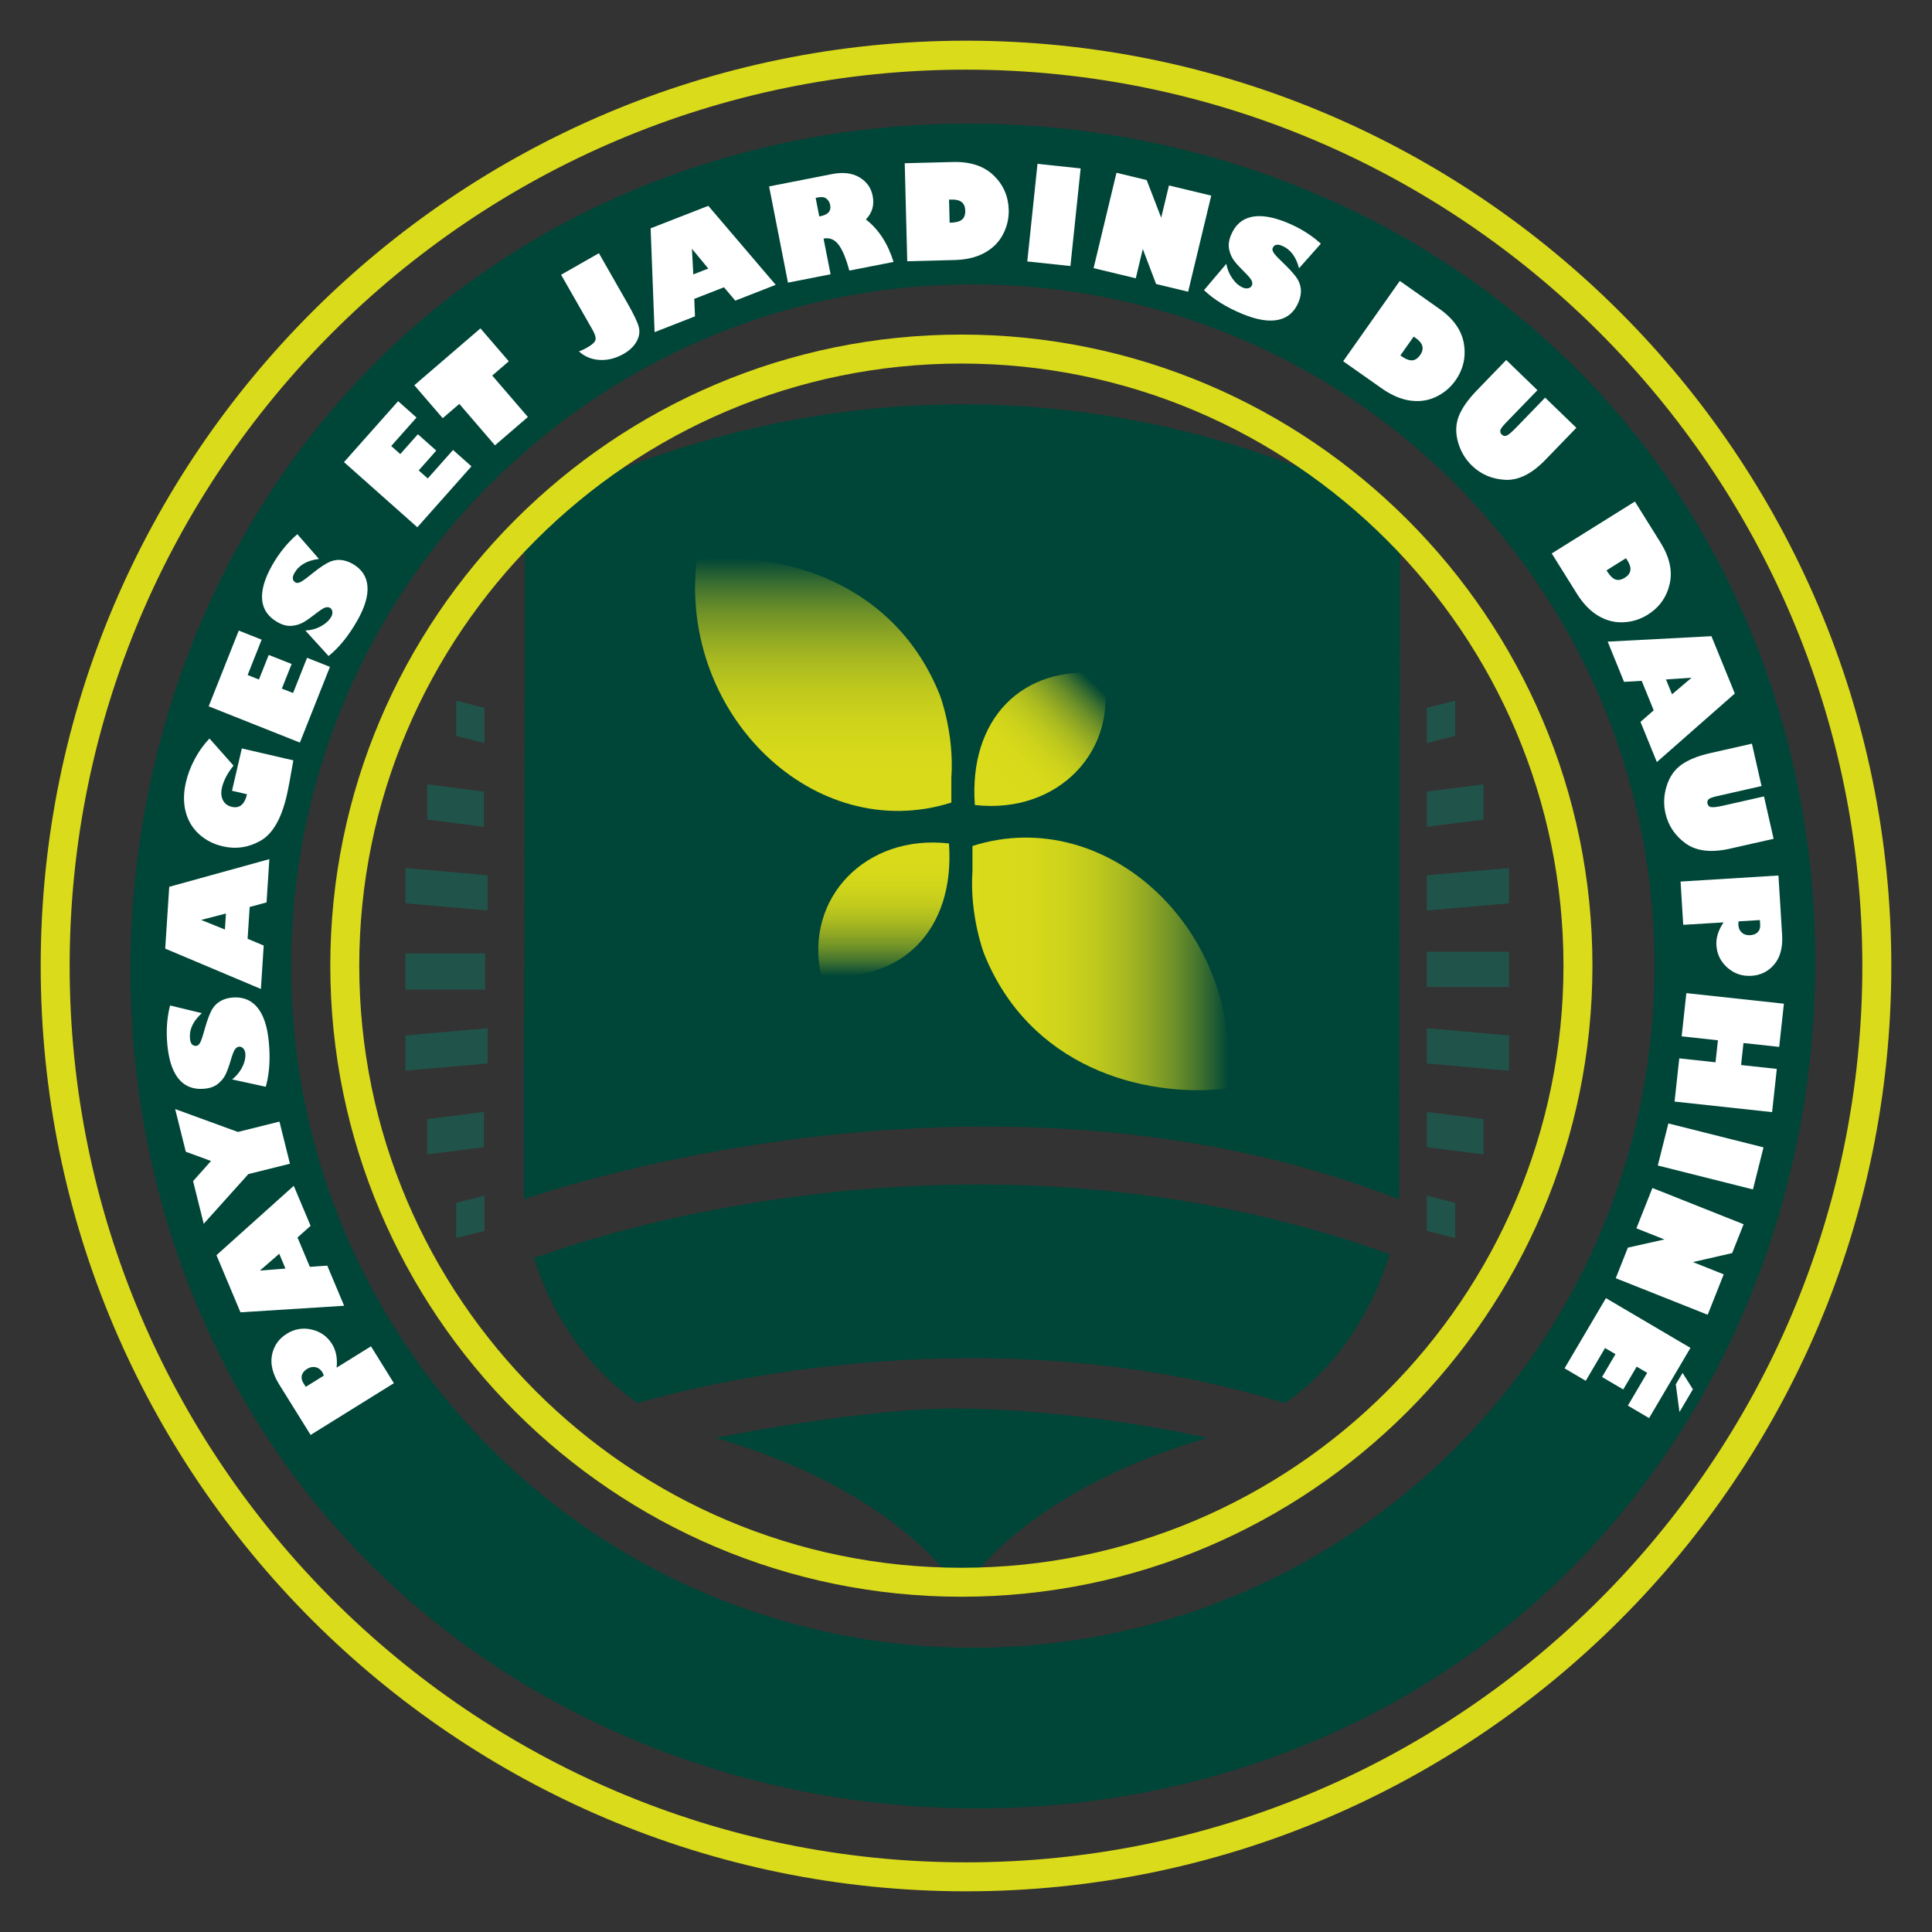
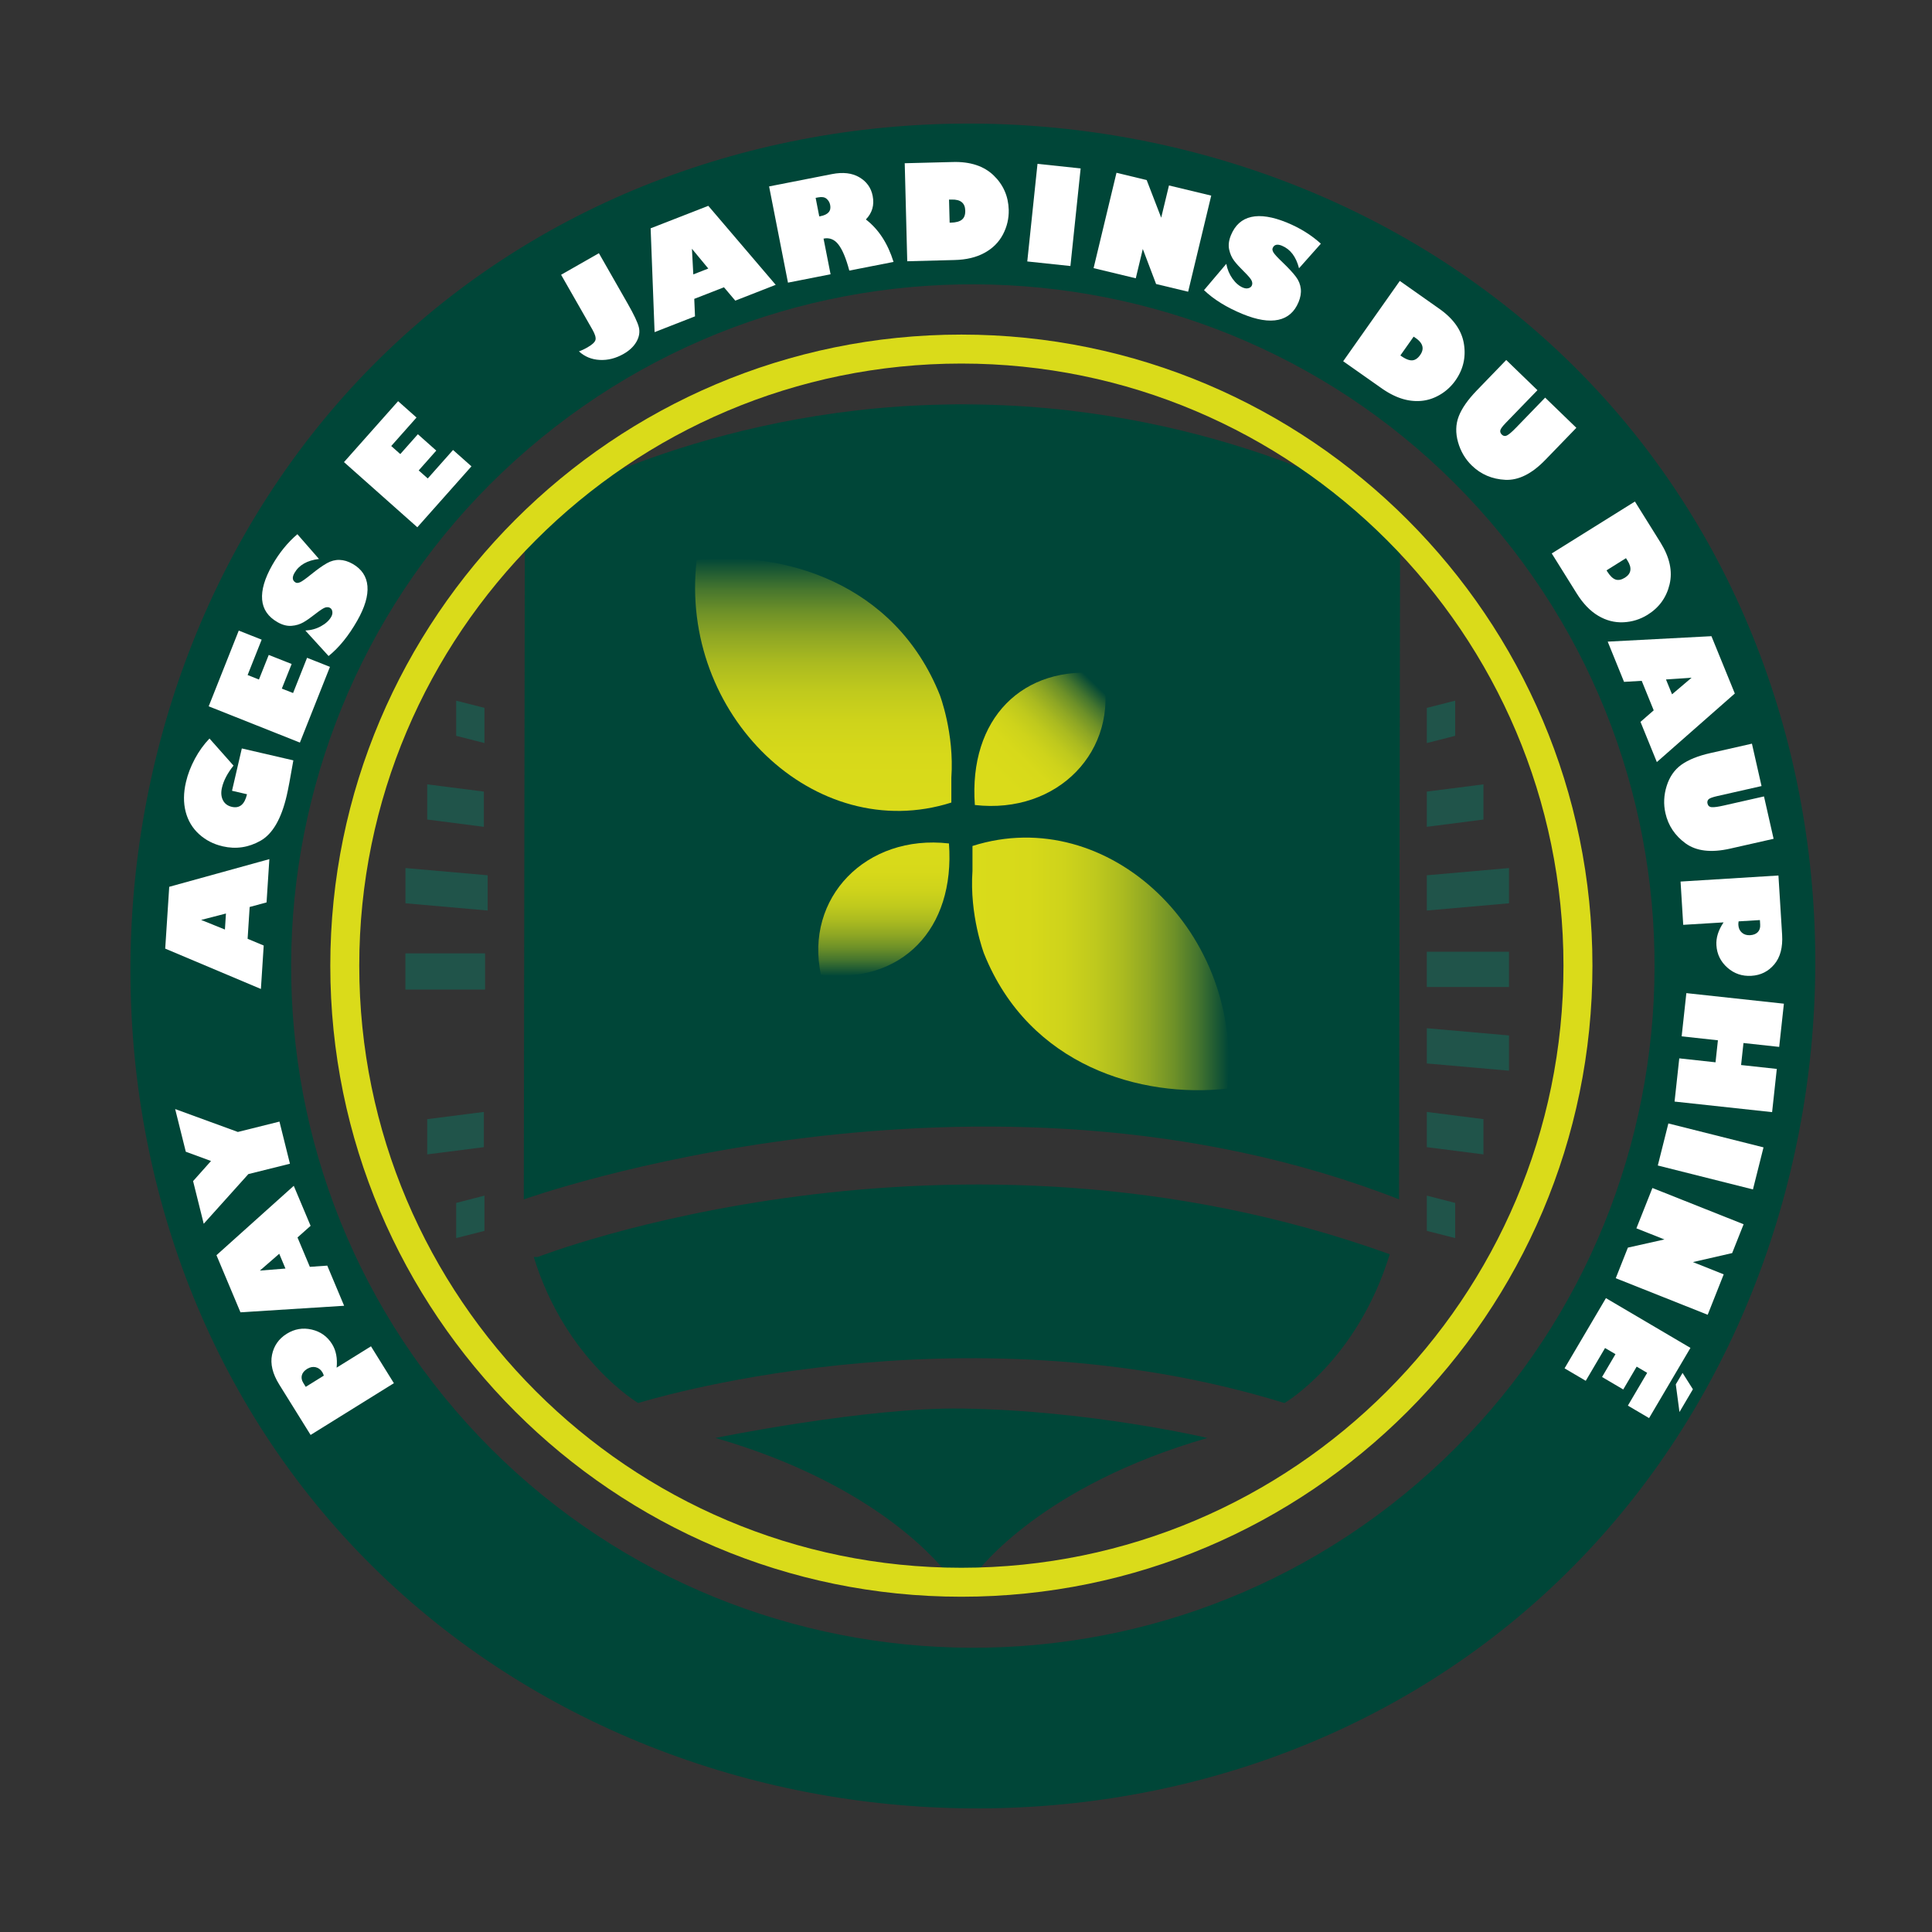
<svg xmlns="http://www.w3.org/2000/svg" xmlns:xlink="http://www.w3.org/1999/xlink" data-bbox="5.97 5.97 271.52 271.52" viewBox="0 0 283.46 283.46" data-type="ugc">
  <rect x="0" y="0" width="283.46" height="283.46" fill="#333333" stroke="none" />
  <g>
    <defs>
      <linearGradient gradientUnits="userSpaceOnUse" y2="81.91" x2="120.81" y1="118.98" x1="120.81" id="6b2fe855-fcbc-4796-96be-861ab3e56b1d">
        <stop stop-color="#dadb1a" offset="0" />
        <stop stop-color="#d7d91a" offset=".22" />
        <stop stop-color="#ced31b" offset=".36" />
        <stop stop-color="#bfc91d" offset=".48" />
        <stop stop-color="#aaba20" offset=".59" />
        <stop stop-color="#8fa724" offset=".69" />
        <stop stop-color="#6d9028" offset=".79" />
        <stop stop-color="#45752e" offset=".88" />
        <stop stop-color="#185634" offset=".96" />
        <stop stop-color="#004638" offset="1" />
      </linearGradient>
      <linearGradient xlink:href="#6b2fe855-fcbc-4796-96be-861ab3e56b1d" y2="143.19" x2="129.69" y1="123.62" x1="129.69" id="c404ce66-de89-45d9-9b92-e4cb0d079a22" />
      <linearGradient xlink:href="#6b2fe855-fcbc-4796-96be-861ab3e56b1d" y2="141.42" x2="180.28" y1="141.42" x1="142.62" id="8fa4d0cb-a38a-46a3-8374-bf4a1a6f18a9" />
      <linearGradient xlink:href="#6b2fe855-fcbc-4796-96be-861ab3e56b1d" y2="100.22" x2="160.51" y1="114.29" x1="146.9" id="4d20e969-847a-4370-9e09-daea2189f1d9" />
    </defs>
    <path fill="#20544a" d="M221.4 139.64v5.17h-12.06v-5.17h12.06z" />
    <path fill="#20544a" d="m209.34 128.42 12.06-1.06v5.17l-12.06 1.06" />
    <path fill="#20544a" d="m209.34 116.14 8.31-1.06v5.16l-8.31 1.07" />
    <path fill="#20544a" d="m209.34 156.03 12.06 1.06v-5.17l-12.06-1.06" />
    <path fill="#20544a" d="m209.34 168.31 8.31 1.06v-5.17l-8.31-1.06" />
    <path fill="#20544a" d="m209.34 180.59 4.16 1.06v-5.16l-4.16-1.07" />
    <path fill="#20544a" d="m209.34 103.86 4.16-1.06v5.16l-4.16 1.06" />
    <path fill="#20544a" d="M59.48 145.19v-5.31h11.69v5.31H59.48z" />
    <path fill="#20544a" d="m71.55 128.42-12.06-1.06v5.17l12.06 1.06" />
    <path fill="#20544a" d="m70.99 116.14-8.31-1.06v5.16l8.31 1.07" />
-     <path fill="#20544a" d="m71.55 156.03-12.06 1.06v-5.17l12.06-1.06" />
    <path fill="#20544a" d="m70.99 168.31-8.31 1.06v-5.17l8.31-1.06" />
    <path fill="#20544a" d="m71.08 180.59-4.15 1.06v-5.16l4.15-1.07" />
    <path fill="#20544a" d="m71.08 103.86-4.15-1.06v5.16l4.15 1.06" />
    <path d="M177.13 210.98c-24.11 6.97-33.33 18.97-34.31 20.33l-1.78 2.47-1.72-2.41c-1.02-1.41-10.23-13.42-34.35-20.4 0 0 22.05-4.5 36.08-4.31 18.85.25 36.08 4.31 36.08 4.31Zm28.12-35.03" fill="#004638" />
    <path d="m76.85 175.97.16-100.32 1.03-.62c1.03-.62 25.3-14.98 60.33-15.67s2.11-.03 2.11-.03h1.47l2.11.03c35.03.69 59.29 15.05 60.33 15.67l1.03.62-.16 100.31c-61.45-24.02-128.4.01-128.4.01Zm64.11-112.39" fill="#004638" />
    <path d="M78.31 184.42c4.68 15.17 15.33 21.43 15.33 21.43s46.85-14.8 94.82 0c0 0 10.62-6.16 15.44-21.83-64.49-23.25-124.99.4-124.99.4" fill="#004638" />
    <path d="M139.58 114.11v3.64c-19.99 6.35-40.01-12.86-37.36-35.6 12.53-1.4 29.04 3.25 35.67 19.82 0 0 2.15 5.62 1.69 12.14Z" fill="url(#6b2fe855-fcbc-4796-96be-861ab3e56b1d)" />
    <path d="M139.23 123.75c.93 12.63-6.97 20.64-18.78 19.28-2.42-11.28 6.59-20.68 18.78-19.28Z" fill="url(#c404ce66-de89-45d9-9b92-e4cb0d079a22)" />
    <path d="M142.68 127.76v-3.64c19.99-6.35 40.01 12.86 37.36 35.6-12.53 1.4-29.04-3.25-35.67-19.82 0 0-2.15-5.62-1.69-12.14Z" fill="url(#8fa4d0cb-a38a-46a3-8374-bf4a1a6f18a9)" />
    <path d="M143.03 118.11c-.93-12.63 6.97-20.64 18.78-19.28 2.42 11.28-6.59 20.68-18.78 19.28Z" fill="url(#4d20e969-847a-4370-9e09-daea2189f1d9)" />
    <path d="M141.05 234.27c-51.05 0-92.59-41.54-92.59-92.59S90 49.09 141.05 49.09s92.59 41.54 92.59 92.59-41.54 92.59-92.59 92.59Zm0-180.93c-48.71 0-88.34 39.63-88.34 88.34s39.63 88.34 88.34 88.34 88.34-39.63 88.34-88.34-39.63-88.34-88.34-88.34Z" fill="#dadb1a" />
    <path d="M223.94 236.23c-50.73 43.59-132.11 37.43-175.7-13.3C4.64 172.2 10.8 90.82 61.54 47.23c50.73-43.59 132.11-37.43 175.7 13.3 43.59 50.73 37.43 132.11-13.3 175.7ZM77.52 65.84C35.67 101.8 30.88 165.1 66.84 206.95c35.96 41.85 99.26 46.64 141.11 10.68 41.85-35.96 46.64-99.26 10.68-141.11-35.96-41.85-99.26-46.64-141.11-10.68Z" fill="#004638" />
-     <path d="M141.73 277.49c-74.86 0-135.76-60.9-135.76-135.76S66.87 5.97 141.73 5.97s135.76 60.9 135.76 135.76-60.9 135.76-135.76 135.76Zm0-267.27c-72.51 0-131.51 59-131.51 131.51s59 131.51 131.51 131.51 131.51-58.99 131.51-131.51S214.25 10.22 141.73 10.22Z" fill="#dadb1a" />
    <path d="m45.57 210.53-4.61-7.41c-.97-1.57-1.32-3.01-1.05-4.34s.99-2.36 2.16-3.09c1.14-.71 2.36-.92 3.66-.62s2.29 1.01 2.99 2.13c.58.93.81 2.09.67 3.46l5.04-3.13 3.36 5.41-12.23 7.6Zm-.72-7.05 2.66-1.65c-.06-.19-.13-.35-.21-.49-.25-.41-.58-.65-1-.75-.41-.09-.83 0-1.24.25-.41.26-.67.56-.77.93-.1.36-.03.74.21 1.13l.36.58Z" fill="#ffffff" />
    <path d="m48.02 185.7 2.47 5.88-15.21.96-3.52-8.38 11.34-10.18 2.47 5.87-1.92 1.71 1.81 4.31 2.57-.18Zm-6.14.42-.91-2.17-2.84 2.47 3.75-.3Z" fill="#ffffff" />
    <path d="m41 164.55 1.54 6.19-6.1 1.52-6.55 7.29-1.56-6.26 2.63-2.95-3.7-1.36-1.56-6.26 9.2 3.36 6.1-1.52Z" fill="#ffffff" />
-     <path d="m24.95 147.52 4.67 1.13c-1.29 1.17-1.88 2.42-1.74 3.76.07.74.39 1.09.95 1.03.18-.02.34-.15.5-.4s.38-.9.67-1.93c.32-1.14.63-2.02.93-2.65.3-.63.7-1.11 1.23-1.46.52-.35 1.15-.56 1.88-.63 1.53-.15 2.76.32 3.68 1.4.92 1.09 1.49 2.76 1.71 5.02.25 2.53.1 4.75-.44 6.66l-4.94-1.08a5.31 5.31 0 0 0 1.51-1.84c.35-.71.49-1.37.43-1.98-.03-.3-.13-.54-.31-.73s-.38-.27-.6-.25c-.21.02-.41.14-.58.36s-.39.76-.65 1.64c-.23.79-.47 1.45-.71 1.98s-.61 1-1.12 1.43c-.5.42-1.16.67-1.98.75-1.59.16-2.85-.31-3.77-1.38-.92-1.08-1.49-2.75-1.71-5.01-.2-2.07-.07-4.01.4-5.83Z" fill="#ffffff" />
    <path d="m38.69 138.74-.41 6.36-14.04-5.92.59-9.07 14.69-4.06-.41 6.35-2.48.67-.3 4.67 2.37.99ZM33 136.38l.15-2.35-3.64.94 3.49 1.41Z" fill="#ffffff" />
    <path d="m30.74 108.36 3.52 3.97c-.89 1.11-1.46 2.2-1.7 3.26-.16.7-.11 1.31.15 1.82s.7.83 1.3.97c1.14.26 1.88-.35 2.23-1.85l-2.2-.51 1.44-6.21 7.56 1.75c-.44 2.54-.76 4.26-.97 5.15-.79 3.43-2.08 5.64-3.84 6.64-1.77 1-3.62 1.27-5.56.82-1.34-.31-2.49-.9-3.46-1.78-.97-.88-1.63-1.98-1.97-3.29s-.33-2.78.05-4.38c.26-1.13.7-2.26 1.3-3.39.61-1.13 1.32-2.12 2.15-2.98Z" fill="#ffffff" />
    <path d="m45.05 96.51 3.36 1.33L44 108.95l-13.38-5.32 4.41-11.11 3.36 1.33-2.06 5.19 1.66.66 1.44-3.61 3.36 1.33-1.44 3.61 1.65.65 2.06-5.19Z" fill="#ffffff" />
    <path d="m43.64 78.39 3.16 3.62c-1.73.21-2.93.89-3.6 2.06-.37.65-.31 1.12.18 1.4.15.09.37.07.64-.04s.83-.51 1.66-1.18c.92-.74 1.68-1.28 2.29-1.62s1.22-.5 1.85-.48c.63.02 1.26.21 1.9.57 1.34.76 2.07 1.85 2.19 3.27.12 1.42-.38 3.11-1.5 5.08-1.26 2.21-2.66 3.94-4.2 5.18l-3.41-3.74c.84-.04 1.6-.25 2.29-.63s1.19-.83 1.5-1.37c.15-.26.21-.52.17-.78s-.15-.44-.35-.55c-.19-.11-.41-.12-.68-.05-.27.08-.76.4-1.48.96-.65.51-1.22.92-1.73 1.21s-1.08.47-1.74.52c-.65.05-1.34-.12-2.05-.53-1.39-.79-2.15-1.89-2.27-3.31s.37-3.1 1.49-5.08c1.03-1.8 2.26-3.31 3.69-4.53Z" fill="#ffffff" />
    <path d="m66.47 66.02 2.7 2.4-7.94 8.94-10.76-9.56 7.94-8.94 2.7 2.4-3.71 4.18 1.33 1.18 2.58-2.91 2.7 2.4-2.58 2.91 1.33 1.18 3.71-4.18Z" fill="#ffffff" />
-     <path d="m64.95 61.35-4.16-4.83 9.7-8.34 4.16 4.83-2.43 2.09 5.23 6.08-4.83 4.16-5.23-6.08-2.43 2.09Z" fill="#ffffff" />
    <path d="m82.33 40.31 5.54-3.16 4.23 7.41c.92 1.61 1.46 2.76 1.63 3.45.17.69.06 1.4-.34 2.11s-1.03 1.31-1.89 1.8c-1.14.65-2.3.95-3.5.89-1.19-.06-2.22-.48-3.06-1.26.34-.11.76-.3 1.25-.58.71-.41 1.1-.77 1.18-1.11s-.07-.82-.44-1.48l-4.61-8.07Z" fill="#ffffff" />
    <path d="m101.98 46.41-5.94 2.32-.58-15.23 8.46-3.3 9.89 11.59-5.93 2.32-1.66-1.96-4.36 1.7.11 2.57Zm-.26-6.15 2.2-.86-2.4-2.9.2 3.76Z" fill="#ffffff" />
    <path d="m112.85 27.35 9.23-1.81c1.6-.31 2.93-.16 4 .47 1.07.63 1.73 1.54 1.96 2.75.26 1.33-.07 2.48-1 3.44 1.87 1.44 3.22 3.52 4.06 6.23l-6.49 1.27c-.47-1.76-.99-3.03-1.58-3.8-.58-.77-1.32-1.07-2.2-.89l1.03 5.23-6.25 1.23-2.77-14.12Zm6.82 1.68.53 2.72.18-.03c1.12-.22 1.6-.77 1.42-1.65-.07-.37-.25-.67-.53-.91s-.69-.3-1.22-.2l-.38.07Z" fill="#ffffff" />
    <path d="m132.73 23.95 7.08-.18c2.55-.07 4.54.59 5.97 1.96 1.43 1.38 2.16 3.06 2.22 5.05.03 1.27-.25 2.48-.85 3.62-.6 1.14-1.51 2.05-2.71 2.7-1.2.66-2.67 1.01-4.4 1.05l-6.93.18-.37-14.39Zm6.51 5.34.09 3.38h.16c.77-.02 1.32-.17 1.65-.45.34-.28.5-.72.48-1.33-.03-1.11-.69-1.64-1.98-1.61h-.41Z" fill="#ffffff" />
    <path d="m150.72 38.36 1.5-14.32 6.33.67-1.5 14.32-6.33-.67Z" fill="#ffffff" />
    <path d="m174.32 42.8-4.7-1.13-1.95-5.14-1.03 4.3-6.19-1.49 3.36-13.99 4.43 1.07 2.13 5.52 1.14-4.73 6.2 1.49-3.39 14.11Z" fill="#ffffff" />
    <path d="m193.78 35.77-3.19 3.59c-.43-1.69-1.26-2.79-2.51-3.31-.69-.28-1.15-.17-1.36.36-.07.16-.03.37.12.63s.61.76 1.39 1.5c.85.82 1.49 1.51 1.9 2.06.42.55.65 1.14.72 1.77s-.05 1.28-.33 1.96c-.59 1.42-1.57 2.29-2.96 2.59s-3.13.02-5.23-.84c-2.36-.97-4.25-2.14-5.68-3.51l3.27-3.86c.15.82.46 1.55.92 2.19s.98 1.08 1.55 1.31c.28.11.54.14.79.07s.42-.21.5-.42c.08-.2.07-.42-.04-.68-.11-.26-.49-.71-1.14-1.35-.59-.58-1.07-1.1-1.42-1.56-.35-.46-.6-1.01-.74-1.66-.14-.64-.05-1.34.26-2.1.61-1.48 1.6-2.37 2.99-2.68 1.38-.31 3.13-.03 5.23.83 1.92.79 3.57 1.82 4.96 3.08Z" fill="#ffffff" />
    <path d="m205.38 41.22 5.79 4.08c2.09 1.47 3.29 3.18 3.61 5.14.32 1.95-.09 3.75-1.24 5.38a7.235 7.235 0 0 1-2.85 2.4c-1.17.56-2.43.74-3.79.55-1.36-.19-2.74-.79-4.16-1.78L197.07 53l8.29-11.76Zm2.03 8.17-1.95 2.76.13.09c.63.44 1.16.65 1.59.63.43-.02.83-.28 1.18-.78.64-.9.43-1.73-.62-2.47l-.33-.23Z" fill="#ffffff" />
    <path d="m231.27 62.78-4.54 4.69c-1.98 2.05-3.94 3.02-5.87 2.93-1.93-.1-3.57-.79-4.91-2.09-.97-.94-1.65-2.09-2.03-3.44s-.35-2.61.1-3.78c.45-1.17 1.33-2.43 2.63-3.78l4.34-4.49 4.58 4.43-4.64 4.79c-.5.52-.77.88-.81 1.11-.04.22.03.42.21.6.25.25.53.28.84.1.31-.18.74-.56 1.31-1.15l4.22-4.36 4.58 4.43Z" fill="#ffffff" />
    <path d="m239.87 73.58 3.75 6.01c1.35 2.17 1.8 4.21 1.34 6.14-.46 1.93-1.54 3.42-3.23 4.47-1.08.67-2.26 1.04-3.55 1.1s-2.53-.26-3.7-.96c-1.18-.7-2.22-1.79-3.14-3.26l-3.67-5.88 12.21-7.62Zm-1.3 8.31-2.86 1.79.08.14c.41.65.81 1.05 1.22 1.2.41.15.87.06 1.39-.26.94-.59 1.07-1.43.38-2.52l-.22-.34Z" fill="#ffffff" />
    <path d="m238.28 100.05-2.4-5.91 15.22-.8 3.43 8.41-11.44 10.06-2.4-5.9 1.94-1.69-1.76-4.33-2.57.15Zm6.15-.36.89 2.18 2.87-2.44-3.76.26Z" fill="#ffffff" />
    <path d="m260.21 123.07-6.37 1.44c-2.78.63-4.95.37-6.52-.76-1.57-1.14-2.56-2.62-2.97-4.44-.3-1.32-.24-2.65.18-3.99s1.14-2.38 2.15-3.11c1.02-.73 2.44-1.31 4.27-1.72l6.09-1.38 1.41 6.22-6.5 1.47c-.7.16-1.13.32-1.28.48s-.21.37-.15.61c.08.34.29.52.65.54s.93-.06 1.72-.24l5.92-1.34 1.41 6.22Z" fill="#ffffff" />
    <path d="m260.93 128.45.54 8.71c.11 1.84-.27 3.28-1.14 4.32-.87 1.04-1.99 1.61-3.37 1.69-1.34.08-2.51-.31-3.51-1.19-1-.88-1.54-1.98-1.62-3.29-.07-1.1.28-2.22 1.05-3.36l-5.92.36-.39-6.35 14.37-.89Zm-2.71 6.54-3.13.19c-.04.19-.05.37-.04.53.03.48.2.85.52 1.13.32.28.72.4 1.21.37.48-.03.86-.18 1.12-.45s.38-.63.35-1.1l-.04-.68Z" fill="#ffffff" />
    <path d="m246.73 152.05.69-6.34 14.31 1.55-.69 6.34-5.24-.57-.35 3.23 5.24.57-.69 6.34-14.31-1.55.69-6.34 5.32.58.35-3.23-5.32-.58Z" fill="#ffffff" />
    <path d="m244.78 164.83 13.96 3.51-1.55 6.17-13.96-3.51 1.55-6.17Z" fill="#ffffff" />
    <path d="m237.06 187.54 1.78-4.49 5.36-1.2-4.11-1.63 2.35-5.92 13.38 5.32-1.68 4.23-5.76 1.32 4.52 1.8-2.35 5.93-13.48-5.36Z" fill="#ffffff" />
    <path d="m232.66 202.59-3.11-1.83 6.07-10.3 12.4 7.3-6.07 10.3-3.11-1.83 2.83-4.81-1.54-.91-1.97 3.35-3.11-1.83 1.97-3.35-1.53-.9-2.83 4.81Zm14.2-1.16 1.52 2.4-1.97 3.34-.54-4.06.99-1.67Z" fill="#ffffff" />
  </g>
</svg>